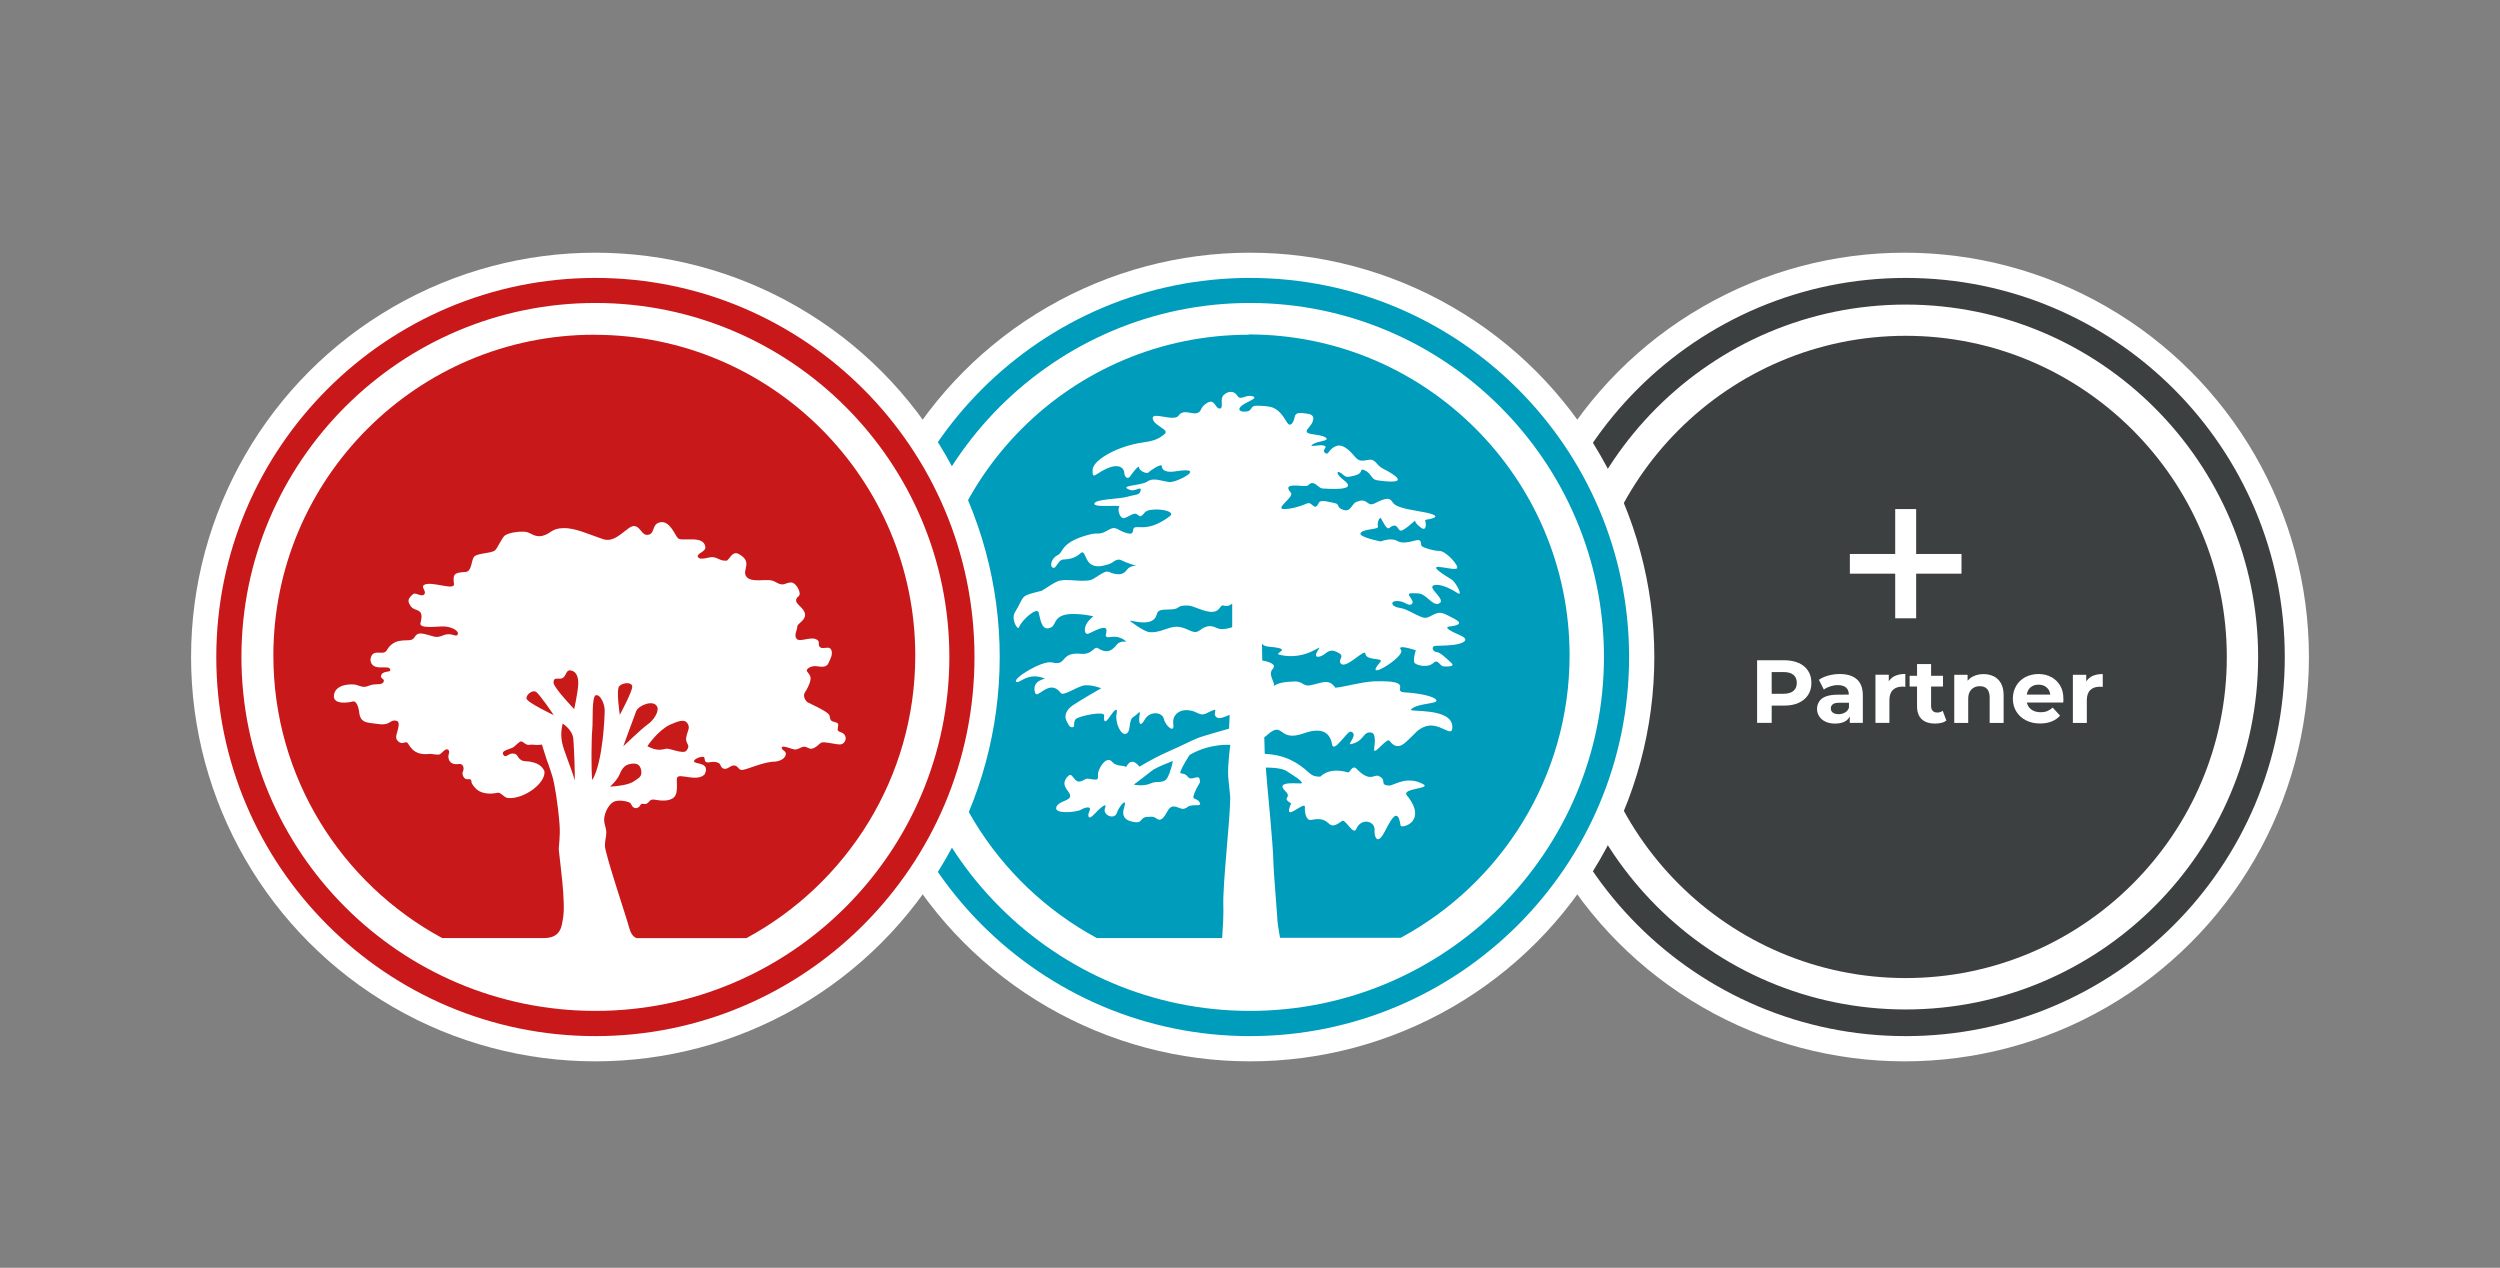
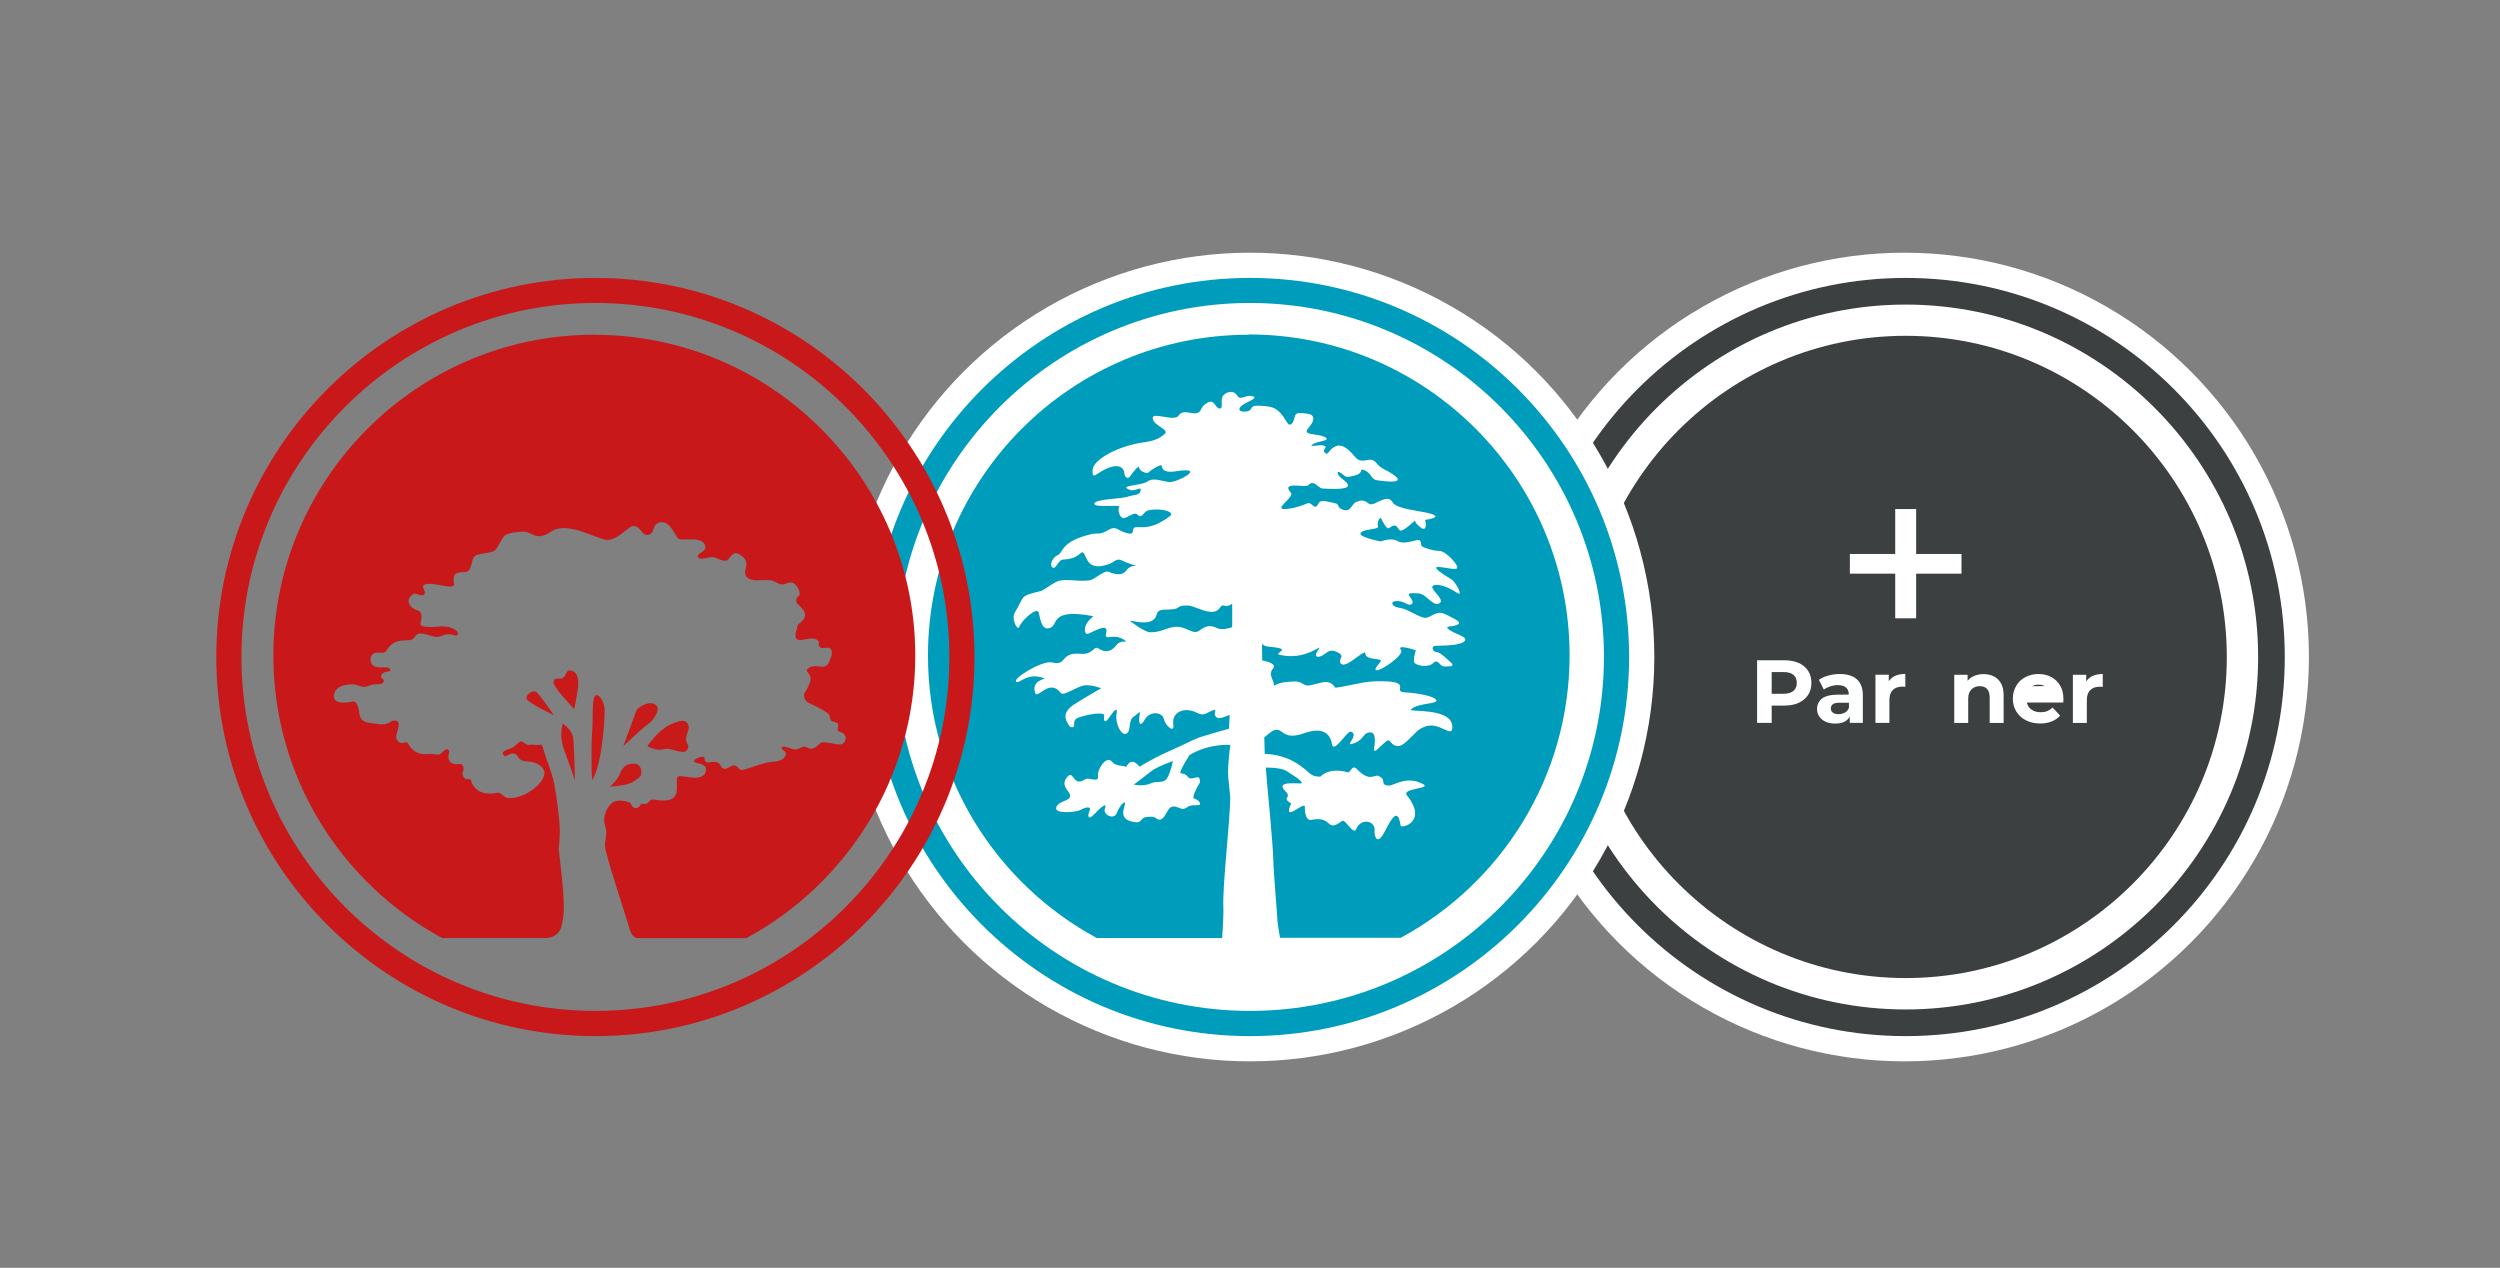
<svg xmlns="http://www.w3.org/2000/svg" id="Ebene_1" data-name="Ebene 1" viewBox="0 0 279.48 141.73">
  <rect x="0" y="0" width="279.48" height="141.73" fill="#808080" stroke="none" />
  <defs>
    <style>
      .cls-1 {
        fill: #3d4041;
      }

      .cls-1, .cls-2, .cls-3, .cls-4, .cls-5 {
        stroke-width: 0px;
      }

      .cls-2 {
        fill: #c81819;
      }

      .cls-3 {
        fill: #c91a1a;
      }

      .cls-4 {
        fill: #009cbc;
      }

      .cls-5 {
        fill: #fff;
      }
    </style>
  </defs>
  <g>
    <circle class="cls-5" cx="212.92" cy="73.45" r="45.2" />
    <g>
      <path class="cls-1" d="m213.04,37.54c-19.8,0-35.91,16.11-35.91,35.9s16.11,35.9,35.91,35.9,35.9-16.11,35.9-35.9-16.11-35.9-35.9-35.9Z" />
      <path class="cls-1" d="m213.04,31.07c-23.4,0-42.38,18.97-42.38,42.38s18.97,42.38,42.38,42.38,42.38-18.97,42.38-42.38-18.97-42.38-42.38-42.38Zm0,81.78c-21.73,0-39.4-17.68-39.4-39.4s17.68-39.4,39.4-39.4,39.4,17.68,39.4,39.4-17.68,39.4-39.4,39.4Z" />
    </g>
    <g>
      <path class="cls-5" d="m201.08,74.12c-.45-.2-.99-.31-1.62-.31h-3.03v7h1.63v-1.93h1.4c.63,0,1.17-.1,1.62-.31.45-.21.8-.5,1.05-.88.25-.38.37-.83.37-1.35s-.12-.97-.37-1.35c-.25-.38-.6-.67-1.05-.88Zm-.59,3.12c-.25.21-.63.32-1.12.32h-1.31v-2.43h1.31c.49,0,.87.1,1.12.31.25.21.38.51.38.9s-.13.69-.38.9Z" />
      <path class="cls-5" d="m205.66,75.35c-.43,0-.85.06-1.26.17s-.77.27-1.06.48l.55,1.09c.2-.15.44-.27.71-.36s.56-.14.84-.14c.42,0,.73.09.94.28s.3.45.3.78h0s-1.23.01-1.23.01c-.55,0-1,.07-1.34.2-.34.13-.59.32-.74.57-.16.24-.24.52-.24.83s.08.58.25.83c.16.25.39.44.7.59.3.14.66.21,1.07.21.47,0,.86-.09,1.16-.27.21-.13.36-.31.48-.52v.71h1.46v-3.07c0-.82-.23-1.42-.68-1.81-.45-.39-1.09-.58-1.91-.58Zm.58,4.31c-.21.12-.45.18-.71.18s-.48-.06-.63-.17-.23-.27-.23-.48c0-.18.07-.33.21-.45.14-.12.39-.18.75-.18h1.07v.55c-.09.25-.23.43-.45.55Z" />
      <path class="cls-5" d="m211.15,76.17v-.74h-1.49v5.38h1.56v-2.54c0-.51.13-.89.39-1.14.26-.25.61-.37,1.05-.37.05,0,.11,0,.16,0,.06,0,.12.02.18.03v-1.45c-.51,0-.94.1-1.29.29-.23.13-.41.32-.56.53Z" />
-       <path class="cls-5" d="m216.53,79.65c-.2,0-.36-.06-.47-.19-.12-.13-.18-.3-.18-.53v-2.18h1.33v-1.2h-1.33v-1.31h-1.57v1.31h-.83v1.2h.83v2.21c0,.64.18,1.12.53,1.45.35.32.85.48,1.48.48.24,0,.47-.03.7-.08s.41-.14.57-.25l-.41-1.1c-.17.13-.39.2-.64.2Z" />
      <path class="cls-5" d="m222.88,75.61c-.34-.17-.72-.25-1.14-.25-.46,0-.87.1-1.23.29-.22.12-.39.27-.55.45v-.66h-1.49v5.38h1.56v-2.66c0-.34.05-.61.17-.82s.26-.36.46-.47c.2-.11.42-.16.67-.16.35,0,.62.1.81.31.19.21.29.53.29.96v2.84h1.56v-3.08c0-.55-.1-1-.29-1.34-.19-.35-.46-.61-.79-.78Z" />
-       <path class="cls-5" d="m229.31,75.69c-.42-.23-.9-.34-1.42-.34s-1.04.12-1.48.35c-.44.24-.78.56-1.02.98-.24.42-.37.9-.37,1.43s.13,1.01.38,1.42c.25.42.61.75,1.07.99.46.24,1,.36,1.61.36.49,0,.92-.08,1.29-.23.37-.15.68-.36.93-.65l-.83-.9c-.18.17-.38.3-.59.39-.22.09-.46.13-.75.13-.33,0-.61-.06-.84-.18-.23-.12-.42-.28-.55-.5-.07-.12-.12-.26-.16-.4h4.07c0-.07.01-.14.02-.21,0-.08,0-.15,0-.21,0-.58-.12-1.08-.37-1.49-.25-.41-.58-.73-1.01-.96Zm-2.12,1.02c.2-.12.44-.17.71-.17s.5.06.7.17c.2.12.36.28.47.48.07.14.11.29.14.46h-2.63c.03-.17.07-.32.14-.46.11-.21.27-.37.48-.49Z" />
+       <path class="cls-5" d="m229.31,75.69c-.42-.23-.9-.34-1.42-.34s-1.04.12-1.48.35c-.44.24-.78.56-1.02.98-.24.42-.37.9-.37,1.43s.13,1.01.38,1.42c.25.42.61.75,1.07.99.46.24,1,.36,1.61.36.49,0,.92-.08,1.29-.23.37-.15.68-.36.93-.65l-.83-.9c-.18.17-.38.3-.59.39-.22.09-.46.13-.75.13-.33,0-.61-.06-.84-.18-.23-.12-.42-.28-.55-.5-.07-.12-.12-.26-.16-.4h4.07c0-.07.01-.14.02-.21,0-.08,0-.15,0-.21,0-.58-.12-1.08-.37-1.49-.25-.41-.58-.73-1.01-.96Zm-2.12,1.02c.2-.12.44-.17.71-.17s.5.06.7.17c.2.12.36.28.47.48.07.14.11.29.14.46c.03-.17.07-.32.14-.46.11-.21.27-.37.48-.49Z" />
      <path class="cls-5" d="m233.78,75.65c-.23.13-.41.32-.56.53v-.74h-1.49v5.38h1.56v-2.54c0-.51.13-.89.39-1.14.26-.25.61-.37,1.05-.37.05,0,.11,0,.16,0,.06,0,.12.02.18.03v-1.45c-.51,0-.94.1-1.29.29Z" />
    </g>
    <polygon class="cls-5" points="219.28 61.93 214.21 61.93 214.21 56.91 211.87 56.91 211.87 61.93 206.8 61.93 206.8 64.13 211.87 64.13 211.87 69.12 214.21 69.12 214.21 64.13 219.28 64.13 219.28 61.93" />
  </g>
  <g>
    <circle class="cls-5" cx="139.74" cy="73.45" r="45.2" />
    <g>
      <path class="cls-4" d="m136.85,67.7c-.53-.15-.37.65-1.31.7-.94.05-2.09-.7-2.77-.71-1.48-.02-.59.45-2.21.45-1.62,0-.95.51-1.56,1.09-.74.7-2.4.14-2.71.16-.04-.01,1.56,1.21,2.2,1.28,1,.1,1.87-.43,2.61-.56,1.51-.28,2.17.99,3,.37.78-.59,1.29-.59,1.94-.27.65.32,1.71-.1,1.71-.1v-2.64s-.37.39-.9.24Z" />
      <path class="cls-4" d="m126.74,87.71s1.11.26,1.97-.16c.54-.27,1.38.08,1.77-.56.39-.64.64-1.91.64-1.91,0,0-1.87.67-2.39,1.11-.53.44-1.98,1.52-1.98,1.52Z" />
      <path class="cls-4" d="m139.74,31.07c-23.37,0-42.38,19.01-42.38,42.38s19.01,42.38,42.38,42.38,42.38-19.01,42.38-42.38-19.01-42.38-42.38-42.38Zm0,81.94c-21.82,0-39.57-17.75-39.57-39.57s17.75-39.57,39.57-39.57,39.57,17.75,39.57,39.57-17.75,39.57-39.57,39.57Z" />
      <path class="cls-4" d="m139.61,37.42c-19.8,0-35.82,15.99-35.87,35.79-.03,13.67,7.63,25.58,18.88,31.66h14.01c.1-1.43.16-2.75.13-3.57-.09-2.4.74-9.46.77-12.06,0-.39-.21-2.05-.23-2.44-.07-1.39.24-3.53.24-3.53,0,0-2.34-.19-4.55,1.13-.01,0-.85,1.3-1.03,1.88-.11.36.4-.02.84.57.45.58,1.37-.57,1.34.56,0,.18-.27.39-.62,1.27-.35.88.23.42.58,1.01.35.59-.76.12-1.3.5-.54.37-.6.25-1.28.02-.68-.23-.9.31-1.09.62-.18.31-.55,1.02-1.03.74-.48-.28-.33-.29-1.14-.25-.82.04-.52.72-1.4.59-.88-.13-1.57-.48-1.18-1.67.38-1.19-.57-.14-.83.65-.26.79-1.62.25-1.32-.54.31-.79-.61.03-1.24.71-.62.68-.76.17-.49-.41.27-.58-.49-.41-.98-.12-.49.28-3.04.52-2.73-.3.26-.71,1.54-.68,1.55-1.24.01-.56-1.14-1.07-.39-2.06.76-.99.66.87,1.76.35.53-.26.34-.28,1.17-.15.83.13.45-.24.61-.85.17-.61.94-1.82,1.55-1.1.47.56,1.43.35,1.5.56.07.21.45-1.39,1.55-.03.01.01,1.32-.84,3.04-1.61,2.4-1.07,2.49-1.18,3.39-1.56.61-.26,3.58-1.08,3.58-1.08l.07-1.54c-.14.02-1.07.53-1.42.3-.73-.47.6-1.37-1.15-.49-.81.41-.99-.23-2.02-.33-1.03-.11-1.87.52-1.71,1.58.16,1.05-.87.2-1.06-.61-.19-.81-1.59-.9-2.13.07-.54.97-.72.35-.59-.44.13-.79-.11-.19-.69.15-.58.34-.22,1.66-.81,1.88-.59.23-1.24-1.27-1.07-2.18.17-.91-.26-.46-.81.35-.55.81-.63.35-.57-.21.06-.55-2.82.06-3.17.39-.35.33-.03.9-.36.92-.32.02-.43-.17-.7-.75-.27-.57.02-1.23.75-1.72,1.04-.69,3.15-1.89,3.15-1.89,0,0-.94-.37-1.77-.33-.83.04-2.44,1.28-2.75.86-1.26-1.68-2.61.74-2.86.01-.48-1.41,1.16-1.58,1.08-1.62-1.91-.8-2.84.62-3.2.37-.49-.34,2.91-2.45,4.02-2.17,1.71.43.82-1.19,3.19-.97,1.38.13,1.44-.94,1.97-.6,1.07.69,1.66.08,2.05-.41.39-.49,1.09-.33,1.09-.33,0,0-.63-.71-1.69-.54-1.06.17-.4-.41-.57-.87-.17-.46-1.44.26-1.93.48-.5.22-.57-.44-.33-.97.24-.52.82-.95.82-.95,0,0-2.47-.57-3.58-.03-.93.45-.57,1.17-1.4,1.36-.82.2-.95-1.05-1.13-1.75-.18-.7-1.94.89-2.2,1.64-.15.41-.92-.91-.46-1.66,1.18-1.94.44-1.78,2.94-2.4.26-.06,1.8-1.27,2.25-1.16.31-.15,1.93.04,2.34.03,1.12-.02,1.01-.09,1.97-.68.96-.6.9-.28,1.52-.13.62.14,1.09.14,1.49-.41.4-.55,1.11-.45,1.11-.45,0,0-1.01-.27-1.66-.6-.65-.34-.9.28-1.58.45-.68.18-.95.26-1.43.16-.96-.21-.99-1.18-1.3-1.47-.31-.29-.42.69-2.23.75-.61.02-.79,1.11-1.19.91-.4-.2-.09-1.12.57-1.41.66-.29.25-1.51,3.78-2.35.63-.15.88.14,1.79-.41.91-.55.97-.09,1.89.23.92.31.89.08.98-.36.09-.44.74-.06,1.87-.32,1.13-.26,2.35-1.2,2.37-1.3.1-.62-2.5-.81-2.95-.26-.45.55-.5.52-.86.23-.36-.28-.86.23-1.4.4-.54.17-.84-.95-.6-1.25.24-.3-2.87.16-2.79-.36.08-.52,2.81-.5,3.71-.77.9-.28,1.34-.12,1.46-.69.12-.56-.6.13-1.15-.06-1.51-.53,1.22-.46,1.91-.95.69-.49,1.61-.03,2.46.06.85.08,4.29-1.76.77-1.21-.41.07-1.56.23-1.62-.58-.02-.32-1.2.43-1.45.69-.25.26-1.09-.18-1.09-.53,0-.35-.72.58-1,.99-.28.42-.65.02-.65-.38,0-.39-.48-1.38-2.54-.19-.8.46-1.06.88-1-.19.06-1.07,2.8-2.65,5.71-3.04,1.09-.15,1.68-.38,2.32-.91.64-.53-1.16-.89-1.31-1.74-.15-.85,2.41.4,2.89-.34.51-.78,1.51-.08,2.09-.29.58-.21.21-.57,1.08-1.12.87-.55.91.63,1.42.62.51,0-.03-1.02.43-1.49.46-.47,1.19-.54,1.55.06.35.6.91-.16,1.68.05.77.21-.63.61-1.18,1.05-.55.44-.24.77.54.66.78-.11.19-.73,1.46-.64,1.27.09,1.97,0,3.07,1.89.3.52.71.06.82-.58.11-.64.64-.53,1.49-.41.85.12.65.77.37,1.19-.28.42-.71.73-.4.94.3.21,1.7.2,2.07.57.37.36-.94.32-1.5.72-.56.4.65-.02,1.23.13.58.15-.27.46.14.81.41.36.37-.39,1.22-.74.84-.35,1.71.68,2.14,1.19.43.51.76.48,1.53.34.77-.15.83.59,1.56.96.97.5,1.45.83,1.62,1.06.52.67-1.76.33-2.26.26-.66-.1-.6-.77-1.34-1.1s-.01.28-1.14.57c-1.13.3-.96.12-1.52-.26-.56-.38-.5.08-.03.51.47.43,2.35,1.49-2.05,1.2-.56-.04-.92-1.08-1.63-.34-.27.28-3.1-.52-1.91.81.46.52-2.28,2.03-.4,1.81.33-.04.97-.09,2.22-.61.6-.25.8,1,1.3-.06.21-.44,1.25-.07,1.82.04s.1.46.93.74c.83.28.94-.68,1.43-.88.49-.2.85-.27,1.32.12.47.39.87-.12,1.68-.38.81-.27.89.08,1.17.41.27.33,1.1.6,2.71.86,3.36.54,1.54.88.94.97-.08.01-.13.08-.1.15.08.19.21,1.28-.53.7-.7-.54-.6-.77-.6-.77,0,0-1.3,1.23-1.64,1.14-.34-.09-.34-1.01-1.24-.3-.31.25-.74-.74-.91-1.04-.18-.3-.49.49-.36.87.14.38-1.67.24-1.95.75-.25.45,2.26.93,2.26.93,0,0,1.14-.45,1.79-.08.65.38,1.37.14,2.14-.04.77-.19.45.47.66.65.21.18,1.23.52,1.97.53.75.01,2.26,1.71,1.95,1.95-.45.37-4.59-1.2-.61,1.24.54.33,1.31,1.92.72,1.54-1.75-1.13-2.78-1.06-2.86-.72-.09.4,1.32,1.37.88,1.78-.44.41-.94-.11-1.52-.59-.59-.48-.77-.47-1.66-.47-.88,0,.42.8.03,1.18-.39.37-.76-.31-1.65-.31-.88,0-.61.62.14.74.75.12.85.23,1.95.77,1.1.53,1.1.45,1.95.02.85-.43,1.1-.17,2.3.43,1.2.61.24.81-.5.89-.74.08.32.61,1.23,1,.91.39.56.76-.22.95-.78.2-1.94.18-2.54.21-.6.03-.33.68.09.7.42.02,1.07.69,1.61,1.17.54.48-.34.45-.81.43-.47-.02-.62-.91-1.18-.37-.57.54-1.75.28-2.04.02-.3-.26.1-1.45.1-1.45,0,0-2.22-.76-1.66-.04.56.72-4.44,3.78-2.32,1.36.48-.54-1.59-.1-1.66-.95-.05-.63-2.13,1.74-2.73,1.13-.42-.44.48-.81-.24-1.2-.72-.4-1.03-.32-1.56.1-.53.42-1.47.61-.7-.52.52-.77-1.32,1.3-4.3.64-.96-.21,1.68-.66-1.14-.91-.9-.08-.89-.41-.89-.41l.03,1.94s1.79.27,1.19.92c-.65.7.36,1.57.06,1.93.17-.04.56-.47,2.15-.49,1.13-.14,1.1.55,1.9.42,1.28-.21,2.11-.86,2.87.26.87-.05,2.93-.66,4.35-.71,4.72-.16,1.86,1.14,3.39,1.23,1.53.08,3.37.43,3.56.88.18.45-2.19.29-2.86,1.06-.24.28,4.53-.25,4.64,1.85.08,1.56-1.45-.68-3.17.08-.83.37-.94.7-1.5,1.2-.56.5-1.41,1.63-2.34.35-.32-.43-1.89,1.89-1.73.85.21-1.34-.02-1.74-.33-1.78-.98-.14-.74,1.03-2.33,1.31-.37.06.95-1.12.06-1.41-.39-.13-1.92,2.49-2.1,1.43-.16-.96-.78-2.1-3.19-1.23-2.87,1.03-2.19-1.48-4.03.15-.14.13-.26.21-.36.28.01.46.04,1.86.05,1.86,2.36.09,3.82,1.07,4.93,2.09.51.47.89.44,1.28.46.05,0,.86-1.12,3.11-.48.2.06.47-.9.95-.4,1.54,1.58,1.95.57,2.46.8,1,.44.03,1,1.15,1.07.56.03,1.93-1.16,3.81-.17,1.02.54-2.45.46-1.8,1.26,2.4,2.97-.63,3.77-.7,3.38-.3-1.88-.86-1.12-1.75.63-.91,1.78-1.21.47-1.16-.07.1-1.1-1.52-1.46-2.05-.17-.32.77-1.22-1.18-1.59-.9-1.88,1.4-.95-.64-3.45-.12-.53.11-.74-.74-.7-1.42.05-.86-2.58,1.96-1.54-.42-1.17-.71.18-.56-.65-1.38-1.3-1.28,1.83-.73,1.85-.89.03-.3-1.04-.9-1.69-1.34-.65-.44-2.34-.4-2.34-.4l.15,1.82s.67,6.99.69,8.52c.02,1.33.48,6.59.47,6.89,0,.14.12.84.28,1.8h13.49c11.23-6.07,18.88-17.95,18.88-31.58,0-19.78-16.09-35.87-35.87-35.87Z" />
    </g>
  </g>
  <g>
-     <circle class="cls-5" cx="66.56" cy="73.45" r="45.2" />
    <g>
      <path class="cls-2" d="m66.43,37.42c-19.78,0-35.87,16.09-35.87,35.87,0,13.63,7.65,25.52,18.88,31.58,3.79,0,7.58,0,11.37,0,1.98,0,1.99-1.47,2.13-2.21.33-1.75-.38-6.61-.47-7.63-.03-.38.19-1.54.08-2.89-.17-2.22-.57-4.66-.81-5.38-.18-.53-.37-1.21-.61-1.79l-.55-1.73s-.57.08-.88.02c-.31-.06-.52.05-.74,0-.25-.06-.48-.34-.68-.38-.2-.04-.7.54-.9.66-.35.22-1.49.36-1.08.88.23.35.5-.17,1-.18.5-.01.54.31.68.48.14.18.4.36.65.37,1.7.06,2.05.76,2.23,1.11.2,1.34-2.32,3.19-4.1,3.01-.46-.07-.76-.66-1.14-.59-.69.17-1.85.2-2.5-.54-.65-.73-.3-.74-.5-.92-.2-.17-.57.15-.82-.35-.25-.5.06-.54.02-.94-.04-.47-.35-.49-.71-.45-.36.04-.95-.07-.99-.83-.01-.23.27-.71-.12-.82-.23-.07-.57.38-.8.54-.24.15-.95-.08-1.29-.02-1.86.19-2.16-1.15-2.4-1.28-.23-.14-.55.28-.99-.13-.4-.37-.2-.67-.02-1.4.17-.74.05-.92-.42-.93-.47-.01-.59.59-1.8.39-1.2-.2-2.02,0-2.14-1.43-.06-.47-.31-1.2-.69-1.09-.38.11-2.53.5-2.06-.96.3-.83,1.34-.96,2.04-.95s1.02.49,1.78.16c.75-.33,1.42-.01,1.66-.42.24-.41-.5-.35-.22-.84.28-.49,1.2-.17.94-.64s-2.06.38-2.18-1.02c.17-1.37,1.39-.4,1.79-1,.83-1.47,2.14-1.06,2.74-1.21.6-.15.33-.92,1.48-.67,1.14.25,1.21.53,2.15.15.94-.38,1.4.3,1.6-.1.19-.4-.77-.93-1.77-.89-.45,0-2.54.27-2.4-.34.14-.6.22-1.06-.09-1.32-.31-.26-.75-.2-1.05-.68-.3-.49-.28-.75.28-1.24.28-.32.94.34,1.27.01.34-.33-.37-.79-.02-1.06.8-.49,3.23.61,3.37-.04-.15-1.2-.02-1.35,1.33-1.42.71-.12.56-1.38.95-1.74.41-.37,1.82-.32,2.28-.66.3-.22.81-1.52,1.18-1.72.49-.26,1.31-.41,2.09-.38.78.03,1.1.69,2.06.46.96-.24.98-.83,2.34-.86s2.96.75,4.44,1.24c1.49.5,2.72-1.56,3.48-1.47.76.09.82,1.14,1.59.97.77-.17.32-1.25,1.37-1.4,1.05-.15,1.61,1.52,1.93,1.8.46.4,2.86-.4,3.05.95.1.56-1,.73-.83,1.12.21.47,1.31-.02,1.67.03.67.1.8.44,1.52.4.3-.02.62-1.15,1.37-.75,1.65.9.32,1.8.85,2.52.52.72,2.11.26,2.88.45.41.11.63.39,1.09.43.36.03.55-.21,1.05-.21s.95.86.95,1.25-.4.31-.4.77,1,.89,1,1.59-.87.95-.87,1.33-.39.92-.09,1.34c.3.42,1.45-.19,2.1.03.65.22.26.58.47.85s.49.13.96.13.54.7.27,1.22c-.27.52-.2,1.08-1.46.86-.61-.11-1.12.2-1.18.42s.36.4.41.83c.06.43-.3,1.1-.43,1.35-.13.25-.29.38-.3.65,0,.27.17.65.46.8.29.15,1.9.88,2.27,1.27.25.26.11.54.31.74.2.19.61.15.75.34.14.19-.13.62.02.8s.59.15.79.56c.2.41-.09.92-.5.97s-1.68-.31-2.1-.22c-.26.06-.64.67-1.22.71-.19.01-.48-.25-.8-.23-.3.02-.61.3-.95.31-.34.02-1.46-.57-1.52-.2-.03.21.36.36.42.51.21.45-.39,1.09-1.49,1.06-1.23.14-2.55.76-3.23.9-.52.13-.5-.4-.95-.48-.45-.08-.8.49-1.22.36-.41-.13-.3-.5-.58-.64-.59-.3-1.11.04-1.39-.1-.28-.14-.08-.56-.32-.59-.45-.05-1.29.38-.97.6s1.71.08,1.12,1.35c-.82.9-2.8-.13-3.07.35-.16.31.19,1.65-.34,2.2-.53.55-1.62.39-2.18.29-.57-.1-.57.28-.89.44-.32.16-.6-.17-.72.2-.17.26-.43.37-.68.27-.25-.1-.27-.33-.41-.51-.14-.19-1.41-.48-1.96-.12-.6.39-1.03,1.4-.99,2.07.03.45.25.88.24,1.34-.01.52-.17.96-.15,1.49.04.99,2.41,7.98,2.71,9.14.3,1.16.91,1.16.91,1.16h12.19c11.23-6.07,18.88-17.95,18.88-31.58,0-19.78-16.09-35.87-35.87-35.87Z" />
      <path class="cls-3" d="m59.9,77.33c-.39-.21-1.06.3-1.05.74s3.06,1.88,3.06,1.88c0,0-1.62-2.42-2.01-2.62Z" />
      <path class="cls-3" d="m66.63,77.71c-.51.1-.32,2.9-.42,3.86-.1.96-.13,4.75,0,5.65,1.21-2.05,1.39-7.18,1.39-7.83s-.46-1.77-.97-1.67Z" />
      <path class="cls-3" d="m63.87,74.96c-.59-.14-.51.45-.88.77-.44.39-1.11-.23-1.11.61.06.58,2.31,2.94,2.31,2.94,0,0,.41-1.9.45-2.73.04-.83-.18-1.45-.77-1.59Z" />
      <path class="cls-3" d="m62.91,80.89s-.3.92-.09,2.04c.21,1.11,1.15,3.14,1.42,4.31.06-.47-.06-3.5-.14-4.59s-1.19-1.75-1.19-1.75Z" />
      <path class="cls-3" d="m68.2,87.94c1.82-.12,2.44-.41,2.79-.68s.83-.41.69-1.14c-.13-.73-.59-.84-1.25-.71-.53.1-.87.43-1.15,1.13-.29.7-1.08,1.4-1.08,1.4Z" />
      <path class="cls-3" d="m71.13,79.48c-.23.59-1.45,3.94-1.45,3.94,0,0,2.14-2.03,2.65-2.38.75-.51,1.34-1.45,1.16-2-.41-.92-2.13-.15-2.36.44Z" />
-       <path class="cls-3" d="m69.22,76.71c-.36.43.07,3.2.07,3.2,0,0,1.39-2.58,1.39-3.14s-1.1-.48-1.46-.05Z" />
      <path class="cls-3" d="m76.81,80.81c-.4-.56-1.46.05-1.92.21-1.37.66-2.52,2.4-2.52,2.4,1.16.62,1.7.35,2.1.28.4-.07,1.93.65,2.27.22.55-.7-.17-.72-.02-1.51s.5-1.04.1-1.6Z" />
      <path class="cls-2" d="m66.56,31.07c-23.37,0-42.38,19.01-42.38,42.38s19.01,42.38,42.38,42.38,42.38-19.01,42.38-42.38-19.01-42.38-42.38-42.38Zm0,81.94c-21.82,0-39.57-17.75-39.57-39.57s17.75-39.57,39.57-39.57,39.57,17.75,39.57,39.57-17.75,39.57-39.57,39.57Z" />
    </g>
  </g>
</svg>